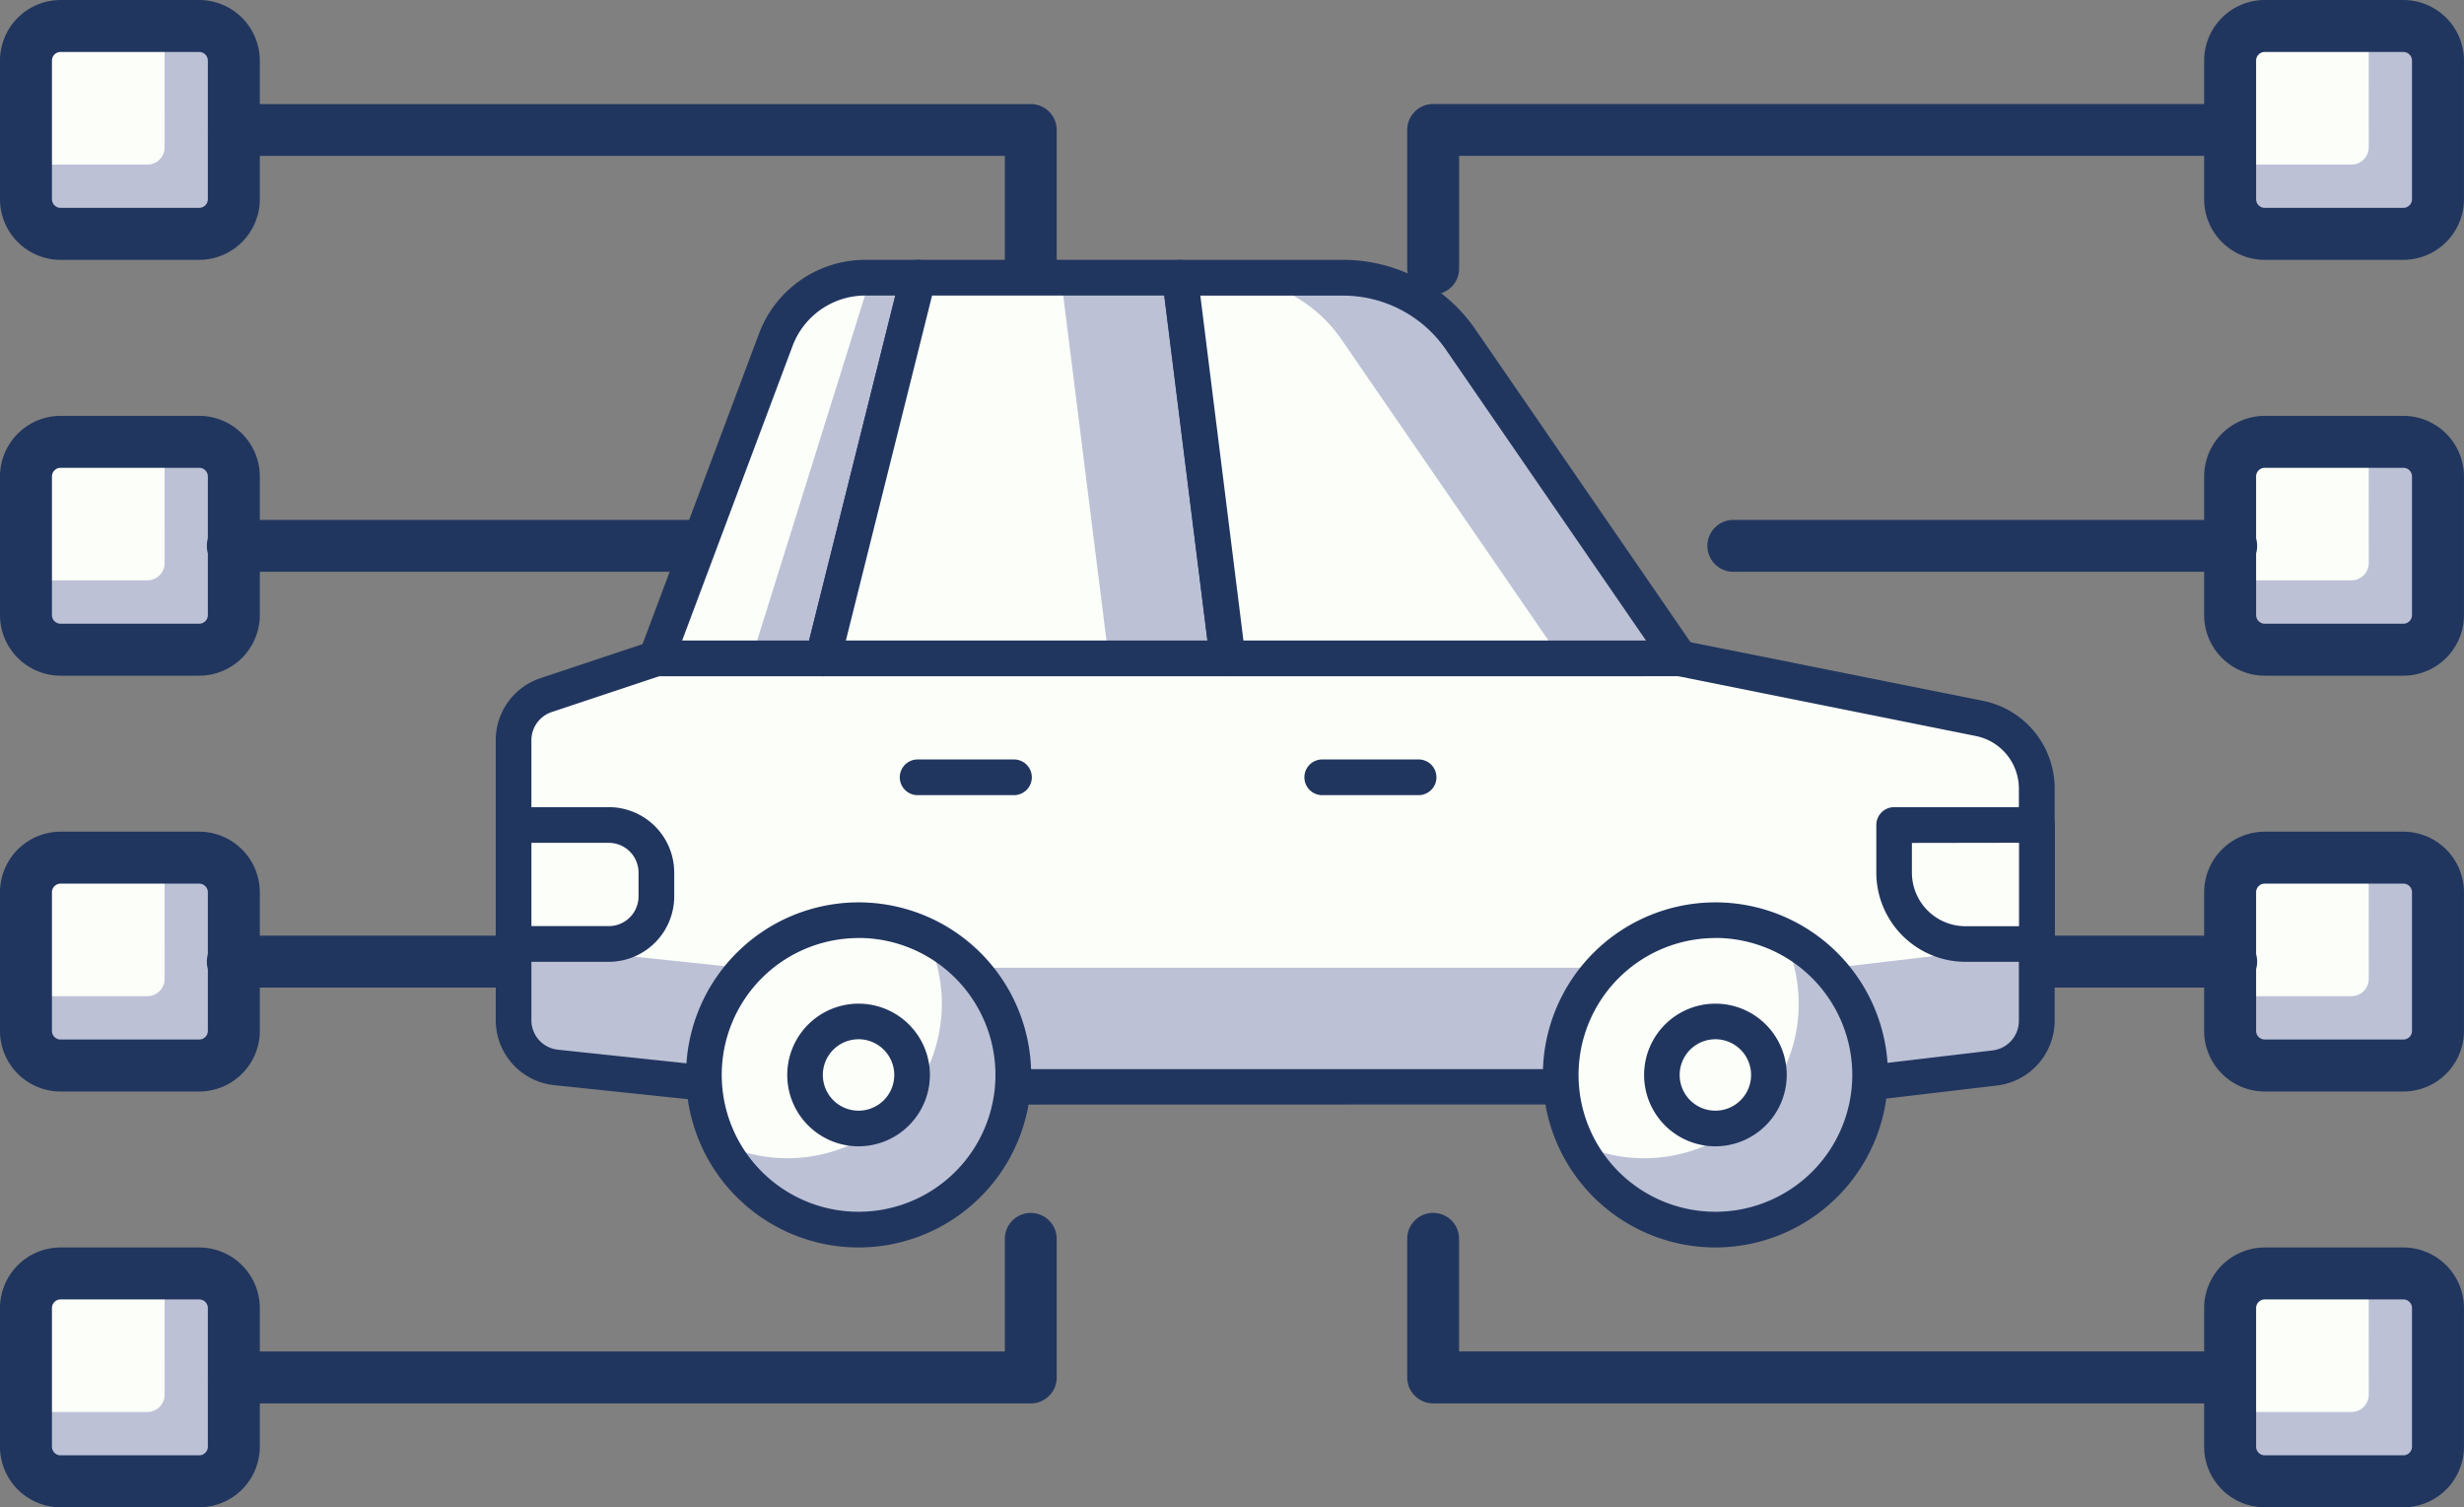
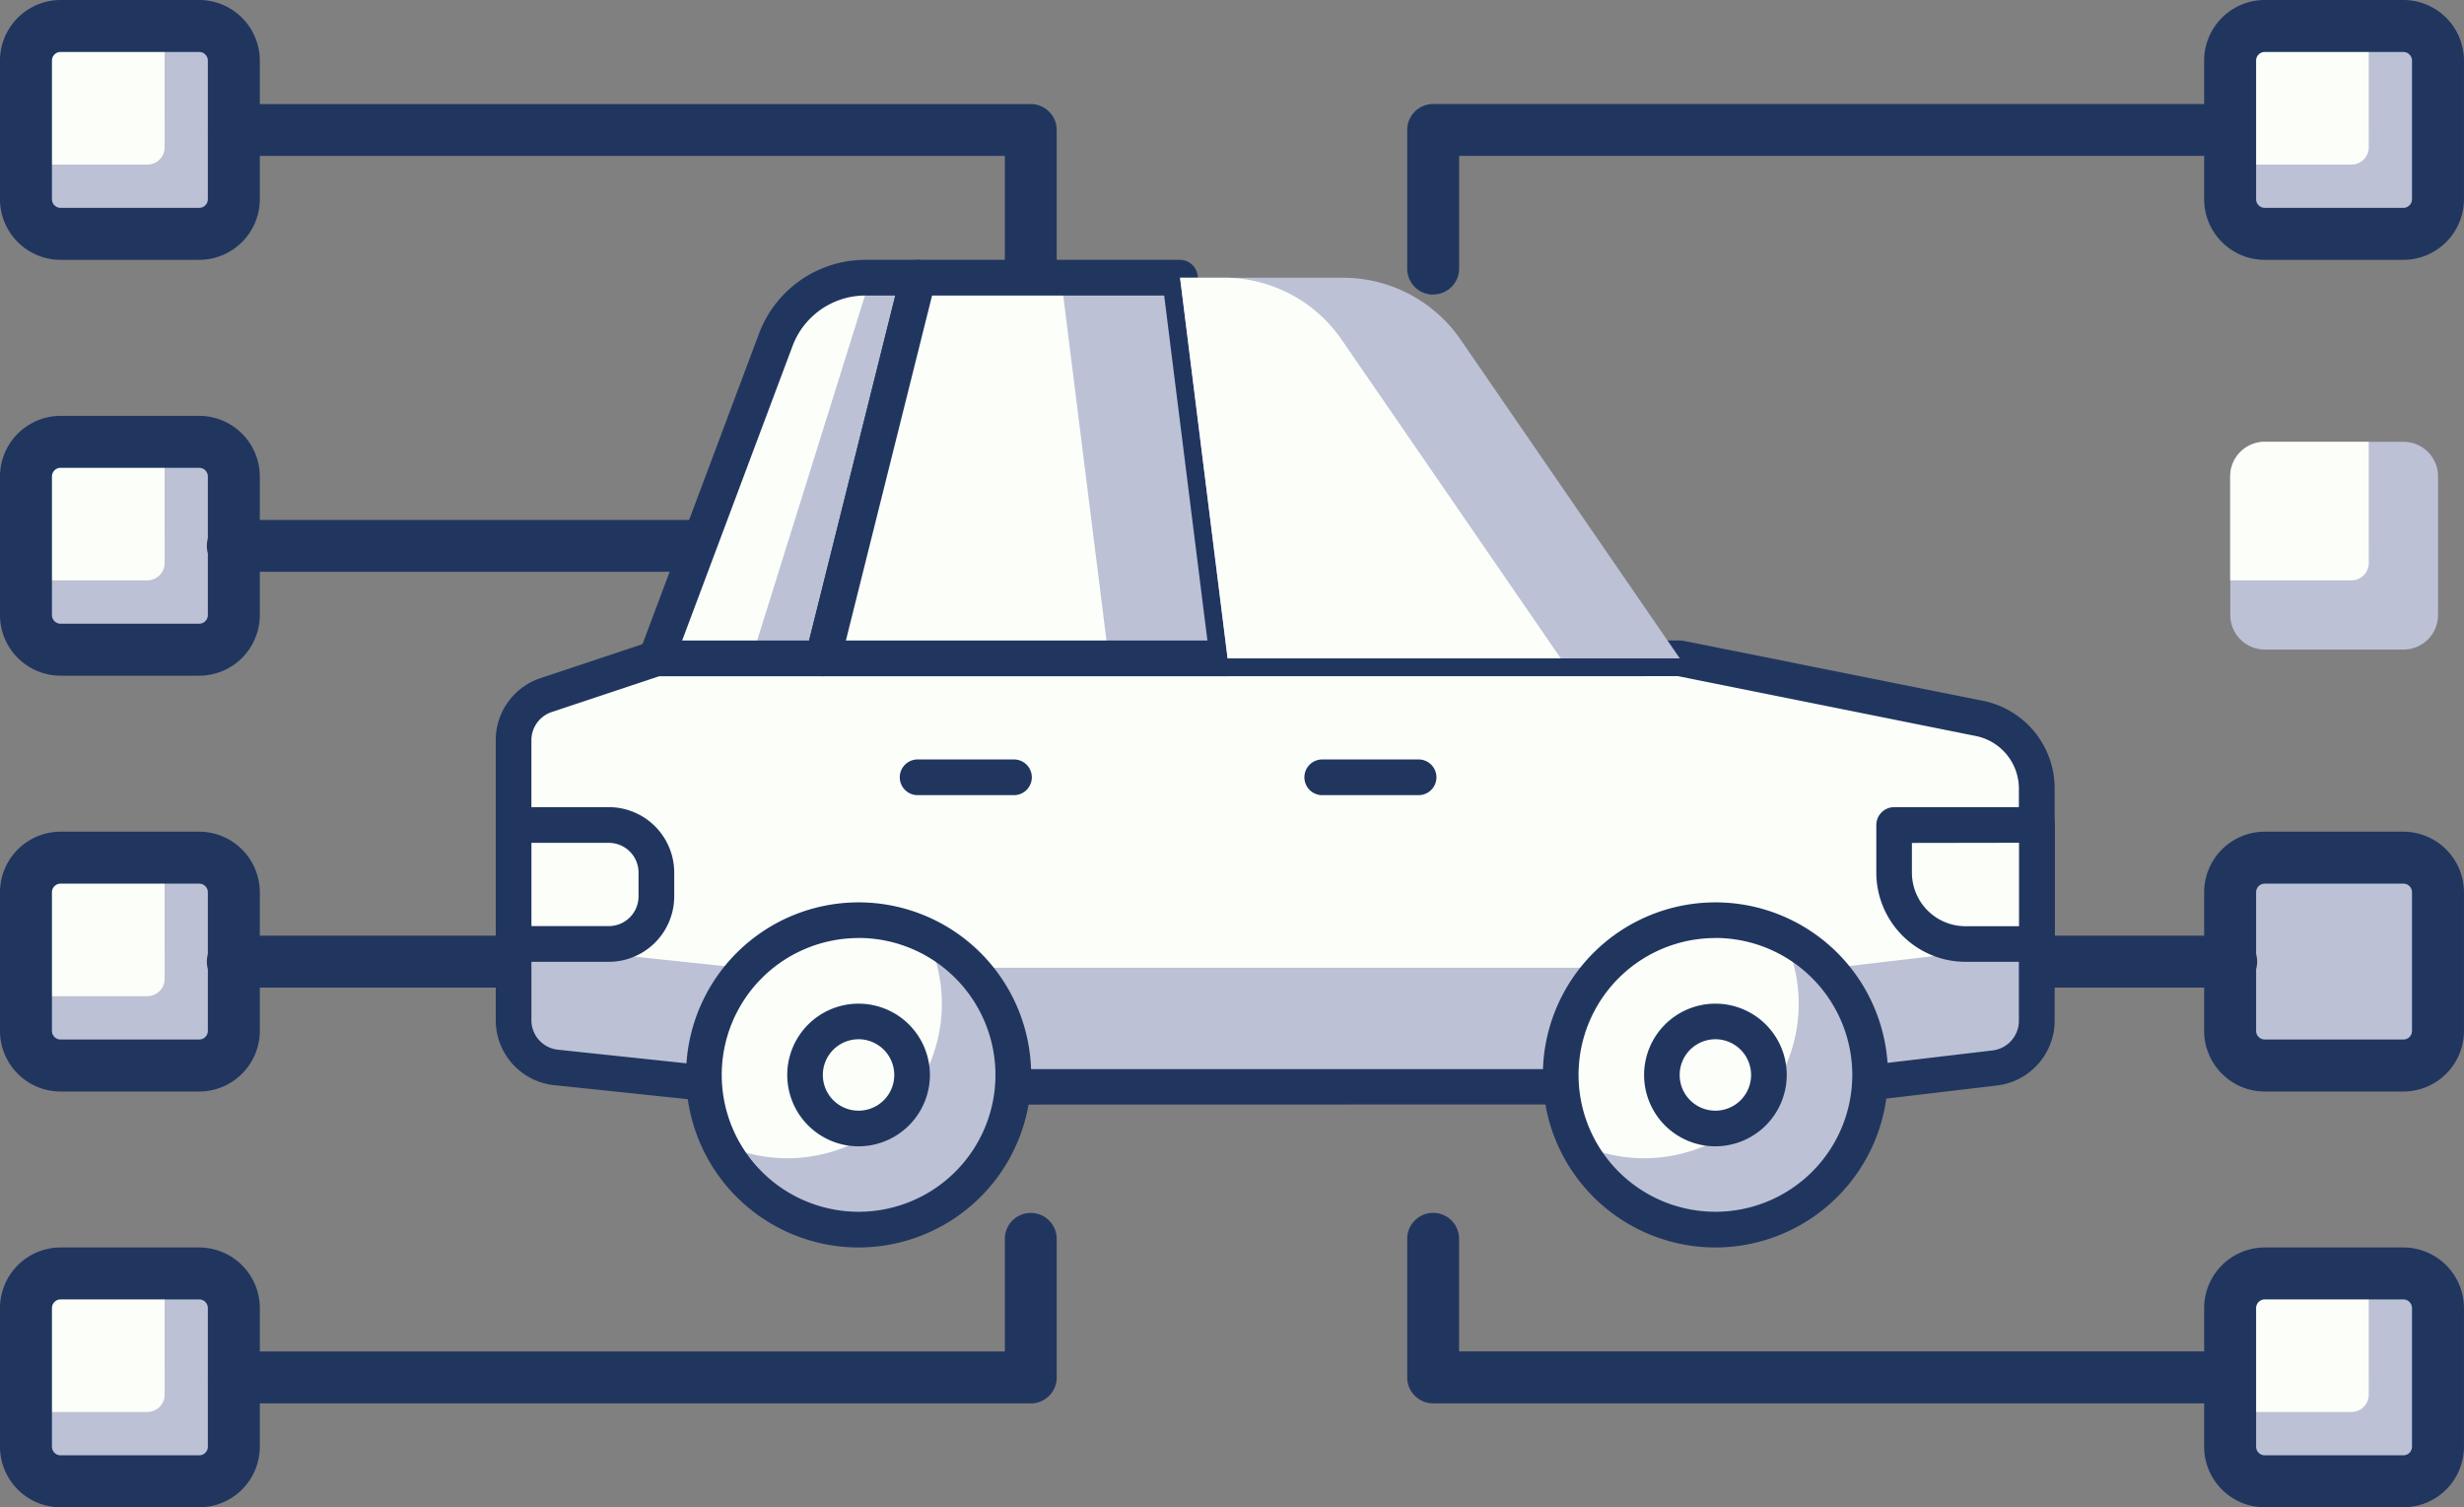
<svg xmlns="http://www.w3.org/2000/svg" width="114" height="69.737" viewBox="0 0 114 69.737">
  <rect x="0" y="0" width="114" height="69.737" fill="#808080" stroke="none" />
  <g id="Group_3431" data-name="Group 3431" transform="translate(-995 -140.132)">
    <g id="Group_3430" data-name="Group 3430">
      <g id="Group_3429" data-name="Group 3429" transform="translate(-12870 6172.784)">
        <path id="Path_1925" data-name="Path 1925" d="M388.5,89.208h-6.412a1.6,1.6,0,0,0-1.6,1.6v6.412a1.6,1.6,0,0,0,1.6,1.6H388.5a1.6,1.6,0,0,0,1.6-1.6V90.811a1.6,1.6,0,0,0-1.6-1.6" transform="translate(13587.699 -6120.658)" fill="#bcc1d6" />
        <path id="Path_1926" data-name="Path 1926" d="M386.892,89.208h-4.809a1.6,1.6,0,0,0-1.6,1.6V95.62h5.611a.8.8,0,0,0,.8-.8Z" transform="translate(13587.699 -6120.658)" fill="#fcfff9" />
        <path id="Path_1927" data-name="Path 1927" d="M388.947,100.481h-6.412a2.809,2.809,0,0,1-2.805-2.805V91.263a2.808,2.808,0,0,1,2.805-2.805h6.412a2.808,2.808,0,0,1,2.805,2.805v6.412a2.809,2.809,0,0,1-2.805,2.805m-6.412-9.618a.4.4,0,0,0-.4.4v6.412a.4.4,0,0,0,.4.4h6.412a.4.4,0,0,0,.4-.4V91.263a.4.4,0,0,0-.4-.4Z" transform="translate(13587.247 -6121.11)" fill="#21365f" />
        <path id="Path_1928" data-name="Path 1928" d="M388.5,101.209h-6.412a1.6,1.6,0,0,0-1.6,1.6v6.412a1.6,1.6,0,0,0,1.6,1.6H388.5a1.6,1.6,0,0,0,1.6-1.6v-6.412a1.6,1.6,0,0,0-1.6-1.6" transform="translate(13587.699 -6113.421)" fill="#bcc1d6" />
        <path id="Path_1929" data-name="Path 1929" d="M386.892,101.209h-4.809a1.6,1.6,0,0,0-1.6,1.6v4.809h5.611a.8.8,0,0,0,.8-.8Z" transform="translate(13587.699 -6113.421)" fill="#fcfff9" />
-         <path id="Path_1930" data-name="Path 1930" d="M388.947,112.483h-6.412a2.808,2.808,0,0,1-2.805-2.805v-6.412a2.809,2.809,0,0,1,2.805-2.805h6.412a2.809,2.809,0,0,1,2.805,2.805v6.412a2.808,2.808,0,0,1-2.805,2.805m-6.412-9.618a.4.4,0,0,0-.4.4v6.412a.4.4,0,0,0,.4.4h6.412a.4.4,0,0,0,.4-.4v-6.412a.4.4,0,0,0-.4-.4Z" transform="translate(13587.247 -6113.873)" fill="#21365f" />
        <path id="Path_1931" data-name="Path 1931" d="M388.5,113.211h-6.412a1.6,1.6,0,0,0-1.6,1.6v6.412a1.6,1.6,0,0,0,1.6,1.6H388.5a1.6,1.6,0,0,0,1.6-1.6v-6.412a1.6,1.6,0,0,0-1.6-1.6" transform="translate(13587.699 -6106.184)" fill="#bcc1d6" />
-         <path id="Path_1932" data-name="Path 1932" d="M386.892,113.211h-4.809a1.6,1.6,0,0,0-1.6,1.6v4.809h5.611a.8.8,0,0,0,.8-.8Z" transform="translate(13587.699 -6106.184)" fill="#fcfff9" />
        <path id="Path_1933" data-name="Path 1933" d="M388.947,124.484h-6.412a2.808,2.808,0,0,1-2.805-2.805v-6.412a2.809,2.809,0,0,1,2.805-2.805h6.412a2.809,2.809,0,0,1,2.805,2.805v6.412a2.808,2.808,0,0,1-2.805,2.805m-6.412-9.618a.4.4,0,0,0-.4.4v6.412a.4.4,0,0,0,.4.4h6.412a.4.4,0,0,0,.4-.4v-6.412a.4.4,0,0,0-.4-.4Z" transform="translate(13587.247 -6106.636)" fill="#21365f" />
        <path id="Path_1934" data-name="Path 1934" d="M388.5,125.212h-6.412a1.6,1.6,0,0,0-1.6,1.6v6.412a1.6,1.6,0,0,0,1.6,1.6H388.5a1.6,1.6,0,0,0,1.6-1.6v-6.412a1.6,1.6,0,0,0-1.6-1.6" transform="translate(13587.699 -6098.947)" fill="#bcc1d6" />
        <path id="Path_1935" data-name="Path 1935" d="M386.892,125.212h-4.809a1.6,1.6,0,0,0-1.6,1.6v4.809h5.611a.8.8,0,0,0,.8-.8Z" transform="translate(13587.699 -6098.947)" fill="#fcfff9" />
        <path id="Path_1936" data-name="Path 1936" d="M388.947,136.485h-6.412a2.809,2.809,0,0,1-2.805-2.805v-6.412a2.808,2.808,0,0,1,2.805-2.805h6.412a2.808,2.808,0,0,1,2.805,2.805v6.412a2.809,2.809,0,0,1-2.805,2.805m-6.412-9.618a.4.4,0,0,0-.4.4v6.412a.4.4,0,0,0,.4.4h6.412a.4.4,0,0,0,.4-.4v-6.412a.4.4,0,0,0-.4-.4Z" transform="translate(13587.247 -6099.4)" fill="#21365f" />
        <path id="Path_1937" data-name="Path 1937" d="M324.493,89.208h-6.412a1.6,1.6,0,0,0-1.6,1.6v6.412a1.6,1.6,0,0,0,1.6,1.6h6.412a1.6,1.6,0,0,0,1.6-1.6V90.811a1.6,1.6,0,0,0-1.6-1.6" transform="translate(13549.725 -6120.658)" fill="#bcc1d6" />
        <path id="Path_1938" data-name="Path 1938" d="M322.89,89.208h-4.809a1.6,1.6,0,0,0-1.6,1.6V95.62h5.611a.8.8,0,0,0,.8-.8Z" transform="translate(13549.725 -6120.658)" fill="#fcfff9" />
        <path id="Path_1939" data-name="Path 1939" d="M324.945,100.481h-6.412a2.809,2.809,0,0,1-2.805-2.805V91.263a2.808,2.808,0,0,1,2.805-2.805h6.412a2.809,2.809,0,0,1,2.805,2.805v6.412a2.81,2.81,0,0,1-2.805,2.805m-6.412-9.618a.4.4,0,0,0-.4.4v6.412a.4.4,0,0,0,.4.4h6.412a.4.4,0,0,0,.4-.4V91.263a.4.4,0,0,0-.4-.4Z" transform="translate(13549.271 -6121.11)" fill="#21365f" />
        <path id="Path_1940" data-name="Path 1940" d="M324.493,101.209h-6.412a1.6,1.6,0,0,0-1.6,1.6v6.412a1.6,1.6,0,0,0,1.6,1.6h6.412a1.6,1.6,0,0,0,1.6-1.6v-6.412a1.6,1.6,0,0,0-1.6-1.6" transform="translate(13549.725 -6113.421)" fill="#bcc1d6" />
        <path id="Path_1941" data-name="Path 1941" d="M322.89,101.209h-4.809a1.6,1.6,0,0,0-1.6,1.6v4.809h5.611a.8.8,0,0,0,.8-.8Z" transform="translate(13549.725 -6113.421)" fill="#fcfff9" />
        <path id="Path_1942" data-name="Path 1942" d="M324.945,112.483h-6.412a2.808,2.808,0,0,1-2.805-2.805v-6.412a2.809,2.809,0,0,1,2.805-2.805h6.412a2.81,2.81,0,0,1,2.805,2.805v6.412a2.809,2.809,0,0,1-2.805,2.805m-6.412-9.618a.4.4,0,0,0-.4.4v6.412a.4.4,0,0,0,.4.4h6.412a.4.4,0,0,0,.4-.4v-6.412a.4.4,0,0,0-.4-.4Z" transform="translate(13549.271 -6113.873)" fill="#21365f" />
        <path id="Path_1943" data-name="Path 1943" d="M324.493,113.211h-6.412a1.6,1.6,0,0,0-1.6,1.6v6.412a1.6,1.6,0,0,0,1.6,1.6h6.412a1.6,1.6,0,0,0,1.6-1.6v-6.412a1.6,1.6,0,0,0-1.6-1.6" transform="translate(13549.725 -6106.184)" fill="#bcc1d6" />
        <path id="Path_1944" data-name="Path 1944" d="M322.89,113.211h-4.809a1.6,1.6,0,0,0-1.6,1.6v4.809h5.611a.8.8,0,0,0,.8-.8Z" transform="translate(13549.725 -6106.184)" fill="#fcfff9" />
        <path id="Path_1945" data-name="Path 1945" d="M324.945,124.484h-6.412a2.808,2.808,0,0,1-2.805-2.805v-6.412a2.809,2.809,0,0,1,2.805-2.805h6.412a2.81,2.81,0,0,1,2.805,2.805v6.412a2.809,2.809,0,0,1-2.805,2.805m-6.412-9.618a.4.4,0,0,0-.4.4v6.412a.4.4,0,0,0,.4.4h6.412a.4.4,0,0,0,.4-.4v-6.412a.4.4,0,0,0-.4-.4Z" transform="translate(13549.271 -6106.636)" fill="#21365f" />
        <path id="Path_1946" data-name="Path 1946" d="M324.493,125.212h-6.412a1.6,1.6,0,0,0-1.6,1.6v6.412a1.6,1.6,0,0,0,1.6,1.6h6.412a1.6,1.6,0,0,0,1.6-1.6v-6.412a1.6,1.6,0,0,0-1.6-1.6" transform="translate(13549.725 -6098.947)" fill="#bcc1d6" />
        <path id="Path_1947" data-name="Path 1947" d="M322.89,125.212h-4.809a1.6,1.6,0,0,0-1.6,1.6v4.809h5.611a.8.8,0,0,0,.8-.8Z" transform="translate(13549.725 -6098.947)" fill="#fcfff9" />
        <path id="Path_1948" data-name="Path 1948" d="M324.945,136.485h-6.412a2.809,2.809,0,0,1-2.805-2.805v-6.412a2.808,2.808,0,0,1,2.805-2.805h6.412a2.809,2.809,0,0,1,2.805,2.805v6.412a2.81,2.81,0,0,1-2.805,2.805m-6.412-9.618a.4.4,0,0,0-.4.4v6.412a.4.4,0,0,0,.4.4h6.412a.4.4,0,0,0,.4-.4v-6.412a.4.4,0,0,0-.4-.4Z" transform="translate(13549.271 -6099.4)" fill="#21365f" />
-         <path id="Path_1957" data-name="Path 1957" d="M388.915,105.865H365.88a1.2,1.2,0,0,1,0-2.4h23.036a1.2,1.2,0,0,1,0,2.4" transform="translate(13579.314 -6112.063)" fill="#21365f" />
        <path id="Path_1958" data-name="Path 1958" d="M357.929,100.279a1.2,1.2,0,0,1-1.2-1.2V92.661a1.2,1.2,0,0,1,1.2-1.2H394.8a1.2,1.2,0,0,1,0,2.4H359.131v5.213a1.2,1.2,0,0,1-1.2,1.2" transform="translate(13573.377 -6119.301)" fill="#21365f" />
        <path id="Path_1959" data-name="Path 1959" d="M394.8,132.279H357.929a1.2,1.2,0,0,1-1.2-1.2v-6.414a1.2,1.2,0,1,1,2.4,0v5.211H394.8a1.2,1.2,0,0,1,0,2.4" transform="translate(13573.377 -6100.003)" fill="#21365f" />
        <path id="Path_1960" data-name="Path 1960" d="M388.916,117.866H365.879a1.2,1.2,0,0,1,0-2.4h23.037a1.2,1.2,0,0,1,0,2.4" transform="translate(13579.314 -6104.827)" fill="#21365f" />
        <path id="Path_1961" data-name="Path 1961" d="M345.917,105.865H322.88a1.2,1.2,0,0,1,0-2.4h23.037a1.2,1.2,0,0,1,0,2.4" transform="translate(13552.89 -6112.063)" fill="#21365f" />
        <path id="Path_1962" data-name="Path 1962" d="M345.917,117.866H322.88a1.2,1.2,0,0,1,0-2.4h23.037a1.2,1.2,0,0,1,0,2.4" transform="translate(13552.89 -6104.827)" fill="#21365f" />
        <path id="Path_1963" data-name="Path 1963" d="M359.8,132.279H322.93a1.2,1.2,0,0,1,0-2.4H358.6v-5.211a1.2,1.2,0,1,1,2.4,0v6.414a1.2,1.2,0,0,1-1.2,1.2" transform="translate(13552.89 -6100.003)" fill="#21365f" />
        <path id="Path_1964" data-name="Path 1964" d="M359.8,100.279a1.2,1.2,0,0,1-1.2-1.2V93.864H322.93a1.2,1.2,0,0,1,0-2.4H359.8a1.2,1.2,0,0,1,1.2,1.2v6.415a1.2,1.2,0,0,1-1.2,1.2" transform="translate(13552.89 -6119.301)" fill="#21365f" />
        <g id="Group_3428" data-name="Group 3428" transform="translate(4.264 -31.567)">
          <path id="Path_8359" data-name="Path 8359" d="M2931.967,2765.975l-13.859-2.774h-47.352l-5.1,1.7a2.2,2.2,0,0,0-1.505,2.089v12.946a2.2,2.2,0,0,0,1.971,2.191l8.485.894h50.655l7.416-.874a2.2,2.2,0,0,0,1.945-2.185l0-10.75A3.3,3.3,0,0,0,2931.967,2765.975Z" transform="translate(11020.35 -8733.826)" fill="#bcc1d6" />
          <path id="Path_8360" data-name="Path 8360" d="M2931.967,2765.975l-13.859-2.774h-47.352l-5.1,1.7a2.2,2.2,0,0,0-1.505,2.089v9.424l10.456,1.1h50.655l9.359-1.1.006-7.2A3.3,3.3,0,0,0,2931.967,2765.975Z" transform="translate(11020.35 -8733.826)" fill="#fcfff9" />
          <path id="Path_8361" data-name="Path 8361" d="M2874.68,2783.924l-8.571-.9a3.021,3.021,0,0,1-2.71-3.01v-12.95a3.022,3.022,0,0,1,2.07-2.872l5.1-1.7a.828.828,0,0,1,.262-.043h47.351a.94.94,0,0,1,.164.016l13.859,2.774a4.137,4.137,0,0,1,3.32,4.051l0,10.749a3.026,3.026,0,0,1-2.675,3l-7.415.874Zm-3.716-19.821-4.973,1.657a1.374,1.374,0,0,0-.942,1.306v12.95a1.37,1.37,0,0,0,1.232,1.366l8.485.9,50.567,0,7.32-.867a1.379,1.379,0,0,0,1.216-1.366l0-10.75a2.483,2.483,0,0,0-1.992-2.43h0L2918.1,2764.1Z" transform="translate(11020.273 -8733.902)" fill="#21365f" />
          <path id="Path_8362" data-name="Path 8362" d="M2882.262,2747.207h-2.455a4.4,4.4,0,0,0-4.123,2.857l-5.536,14.757h7.709Z" transform="translate(11020.955 -8735.443)" fill="#fcfff9" />
          <path id="Path_8363" data-name="Path 8363" d="M2879.655,2747.206l-5.505,17.612h3.3l4.4-17.612Z" transform="translate(11021.358 -8735.443)" fill="#bcc1d6" />
          <path id="Path_8364" data-name="Path 8364" d="M2877.932,2765.72h-7.708a.825.825,0,0,1-.679-.354.834.834,0,0,1-.1-.762l5.535-14.755a5.258,5.258,0,0,1,4.9-3.393h2.455a.823.823,0,0,1,.8,1.024l-4.4,17.613A.83.83,0,0,1,2877.932,2765.72Zm-6.515-1.652h5.872l3.991-15.96h-1.4a3.6,3.6,0,0,0-3.351,2.322Z" transform="translate(11020.88 -8735.52)" fill="#21365f" />
          <path id="Path_8365" data-name="Path 8365" d="M2893.667,2747.206h-12.113l-4.4,17.612h18.721Z" transform="translate(11021.663 -8735.443)" fill="#bcc1d6" />
          <path id="Path_8366" data-name="Path 8366" d="M2888.161,2747.206h-6.607l-4.4,17.612h13.215Z" transform="translate(11021.663 -8735.443)" fill="#fcfff9" />
          <path id="Path_8367" data-name="Path 8367" d="M2895.947,2765.72h-18.721a.825.825,0,0,1-.8-1.026l4.4-17.614a.825.825,0,0,1,.8-.624h12.112a.826.826,0,0,1,.82.722l2.2,17.613a.826.826,0,0,1-.819.928Zm-17.663-1.652h16.726l-2-15.96h-10.738Z" transform="translate(11021.588 -8735.52)" fill="#21365f" />
          <path id="Path_8368" data-name="Path 8368" d="M2899.688,2747.207h-7.537l2.2,17.613h20.922l-10.144-14.751A6.609,6.609,0,0,0,2899.688,2747.207Z" transform="translate(11023.182 -8735.443)" fill="#bcc1d6" />
          <path id="Path_8369" data-name="Path 8369" d="M2894.183,2747.207h-2.032l2.2,17.613h15.415l-10.143-14.751A6.6,6.6,0,0,0,2894.183,2747.207Z" transform="translate(11023.182 -8735.443)" fill="#fcfff9" />
-           <path id="Path_8370" data-name="Path 8370" d="M2915.352,2765.72h-20.922a.826.826,0,0,1-.819-.722l-2.2-17.613a.832.832,0,0,1,.2-.649.818.818,0,0,1,.619-.279h7.538a7.434,7.434,0,0,1,6.125,3.219l10.143,14.75a.826.826,0,0,1-.681,1.294Zm-20.193-1.652h18.624l-9.256-13.456a5.777,5.777,0,0,0-4.762-2.5h-6.6Z" transform="translate(11023.106 -8735.52)" fill="#21365f" />
          <circle id="Ellipse_582" data-name="Ellipse 582" cx="7.157" cy="7.157" r="7.157" transform="translate(13932.944 -5958.511)" fill="#fcfff9" />
          <path id="Path_8371" data-name="Path 8371" d="M2918.365,2774.864a7.145,7.145,0,0,1-9.558,9.557,7.152,7.152,0,1,0,9.558-9.557Z" transform="translate(11024.863 -8732.646)" fill="#bcc1d6" />
          <path id="Path_8372" data-name="Path 8372" d="M2915.379,2789.42a7.983,7.983,0,1,1,7.984-7.983A7.992,7.992,0,0,1,2915.379,2789.42Zm0-14.316a6.332,6.332,0,1,0,6.333,6.333A6.342,6.342,0,0,0,2915.379,2775.1Z" transform="translate(11024.722 -8732.79)" fill="#21365f" />
          <circle id="Ellipse_583" data-name="Ellipse 583" cx="2.477" cy="2.477" r="2.477" transform="translate(13937.624 -5953.831)" fill="#fcfff9" />
          <path id="Path_8373" data-name="Path 8373" d="M2914.951,2784.309a3.3,3.3,0,1,1,3.3-3.3A3.307,3.307,0,0,1,2914.951,2784.309Zm0-4.953a1.652,1.652,0,1,0,1.65,1.651A1.654,1.654,0,0,0,2914.951,2779.355Z" transform="translate(11025.151 -8732.359)" fill="#21365f" />
          <circle id="Ellipse_584" data-name="Ellipse 584" cx="7.157" cy="7.157" r="7.157" transform="translate(13893.302 -5958.511)" fill="#fcfff9" />
          <path id="Path_8374" data-name="Path 8374" d="M2882.36,2774.864a7.145,7.145,0,0,1-9.558,9.557,7.153,7.153,0,1,0,9.558-9.557Z" transform="translate(11021.225 -8732.646)" fill="#bcc1d6" />
          <path id="Path_8375" data-name="Path 8375" d="M2879.377,2789.42a7.983,7.983,0,1,1,7.984-7.983A7.991,7.991,0,0,1,2879.377,2789.42Zm0-14.316a6.332,6.332,0,1,0,6.332,6.333A6.34,6.34,0,0,0,2879.377,2775.1Z" transform="translate(11021.083 -8732.79)" fill="#21365f" />
          <circle id="Ellipse_585" data-name="Ellipse 585" cx="2.477" cy="2.477" r="2.477" transform="translate(13897.981 -5953.831)" fill="#fcfff9" />
          <path id="Path_8376" data-name="Path 8376" d="M2878.948,2784.309a3.3,3.3,0,1,1,3.3-3.3A3.306,3.306,0,0,1,2878.948,2784.309Zm0-4.953a1.652,1.652,0,1,0,1.651,1.651A1.655,1.655,0,0,0,2878.948,2779.355Z" transform="translate(11021.511 -8732.359)" fill="#21365f" />
          <path id="Path_8377" data-name="Path 8377" d="M2902.629,2769.1h-4.4a.826.826,0,1,1,0-1.651h4.4a.826.826,0,1,1,0,1.651Z" transform="translate(11023.711 -8733.397)" fill="#21365f" />
          <path id="Path_8378" data-name="Path 8378" d="M2885.628,2769.1h-4.4a.826.826,0,1,1,0-1.651h4.4a.826.826,0,1,1,0,1.651Z" transform="translate(11021.992 -8733.397)" fill="#21365f" />
          <path id="Rectangle_1924" data-name="Rectangle 1924" d="M0,0H4.607a2,2,0,0,1,2,2V3.505a2,2,0,0,1-2,2H0a0,0,0,0,1,0,0V0A0,0,0,0,1,0,0Z" transform="translate(13884.497 -5962.916)" fill="#fcfff9" />
          <path id="Path_8379" data-name="Path 8379" d="M2868.629,2776.608h-4.4a.826.826,0,0,1-.827-.825v-5.506a.825.825,0,0,1,.827-.825h4.4a3.03,3.03,0,0,1,3.028,3.026v1.1A3.031,3.031,0,0,1,2868.629,2776.608Zm-3.579-1.652h3.579a1.378,1.378,0,0,0,1.377-1.377v-1.1a1.377,1.377,0,0,0-1.377-1.375h-3.579Z" transform="translate(11020.273 -8733.194)" fill="#21365f" />
          <path id="Rectangle_1925" data-name="Rectangle 1925" d="M0,0H6.608a0,0,0,0,1,0,0V5.505a0,0,0,0,1,0,0H3a3,3,0,0,1-3-3V0A0,0,0,0,1,0,0Z" transform="translate(13948.367 -5962.916)" fill="#fcfff9" />
          <path id="Path_8380" data-name="Path 8380" d="M2928.837,2776.608h-3.3a4.133,4.133,0,0,1-4.128-4.13v-2.2a.825.825,0,0,1,.826-.825h6.607a.825.825,0,0,1,.826.825v5.506A.826.826,0,0,1,2928.837,2776.608Zm-5.781-5.5v1.375a2.481,2.481,0,0,0,2.477,2.478h2.479V2771.1Z" transform="translate(11026.137 -8733.194)" fill="#21365f" />
        </g>
      </g>
    </g>
  </g>
</svg>